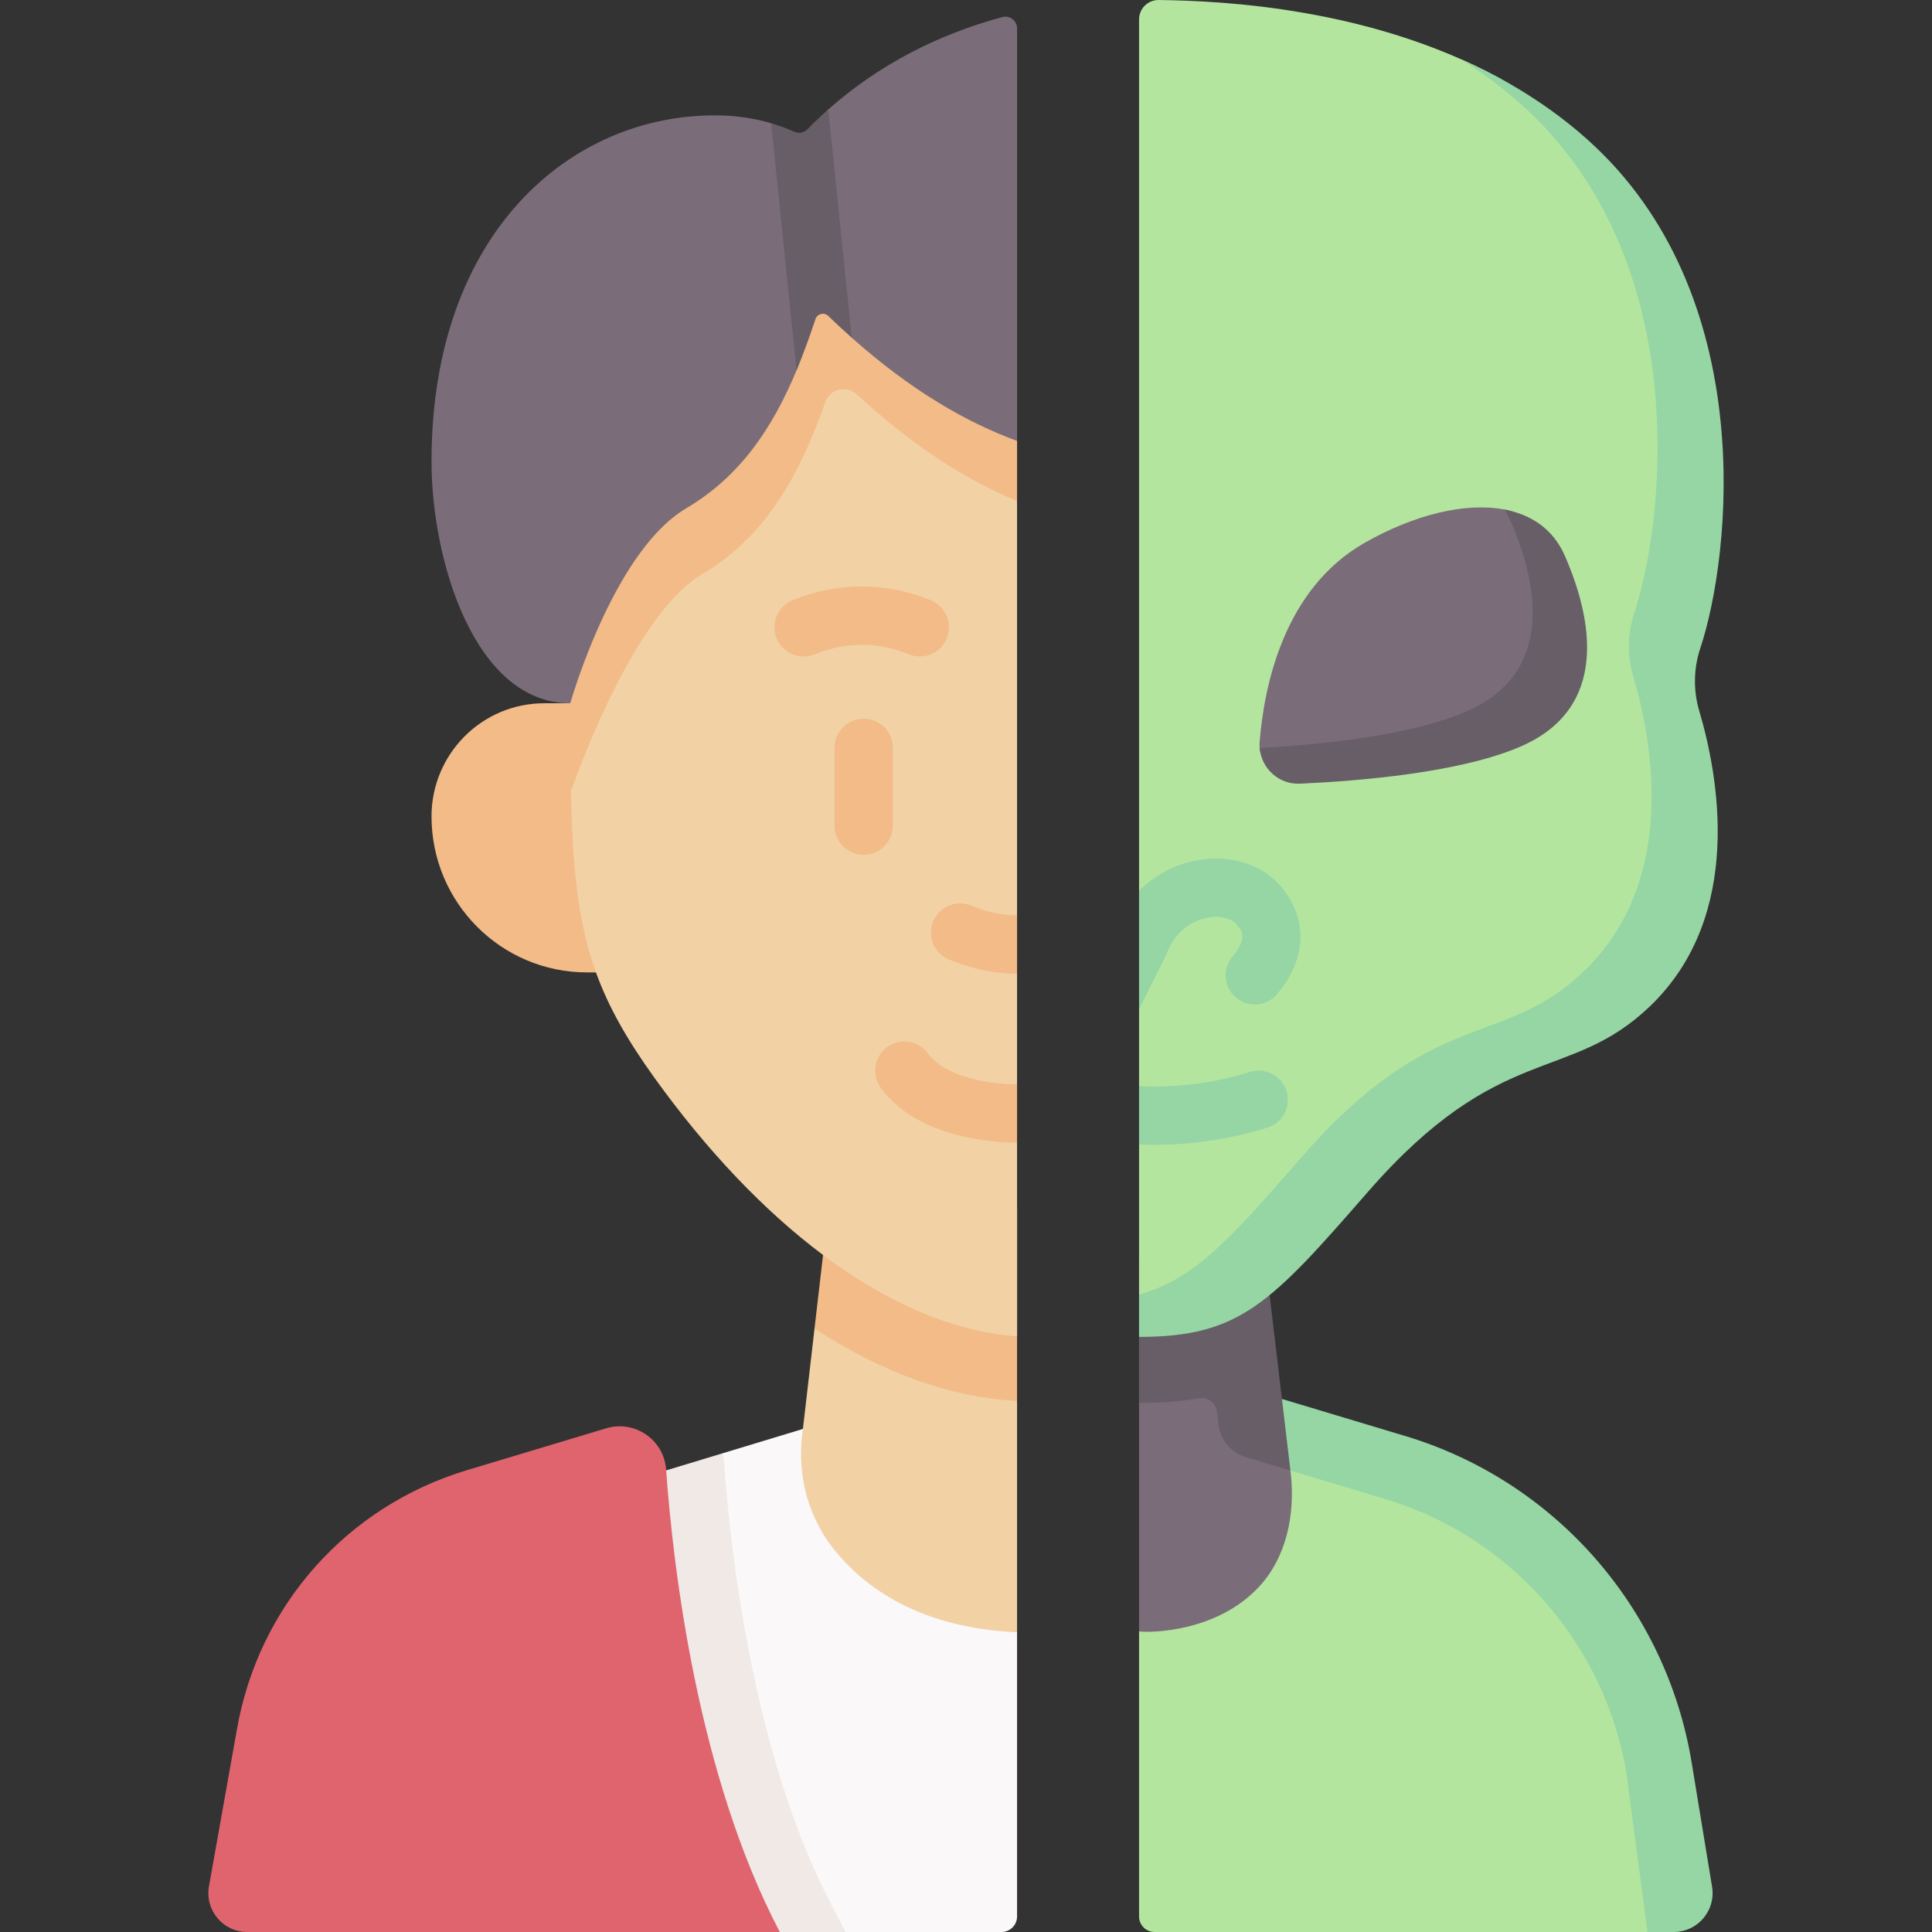
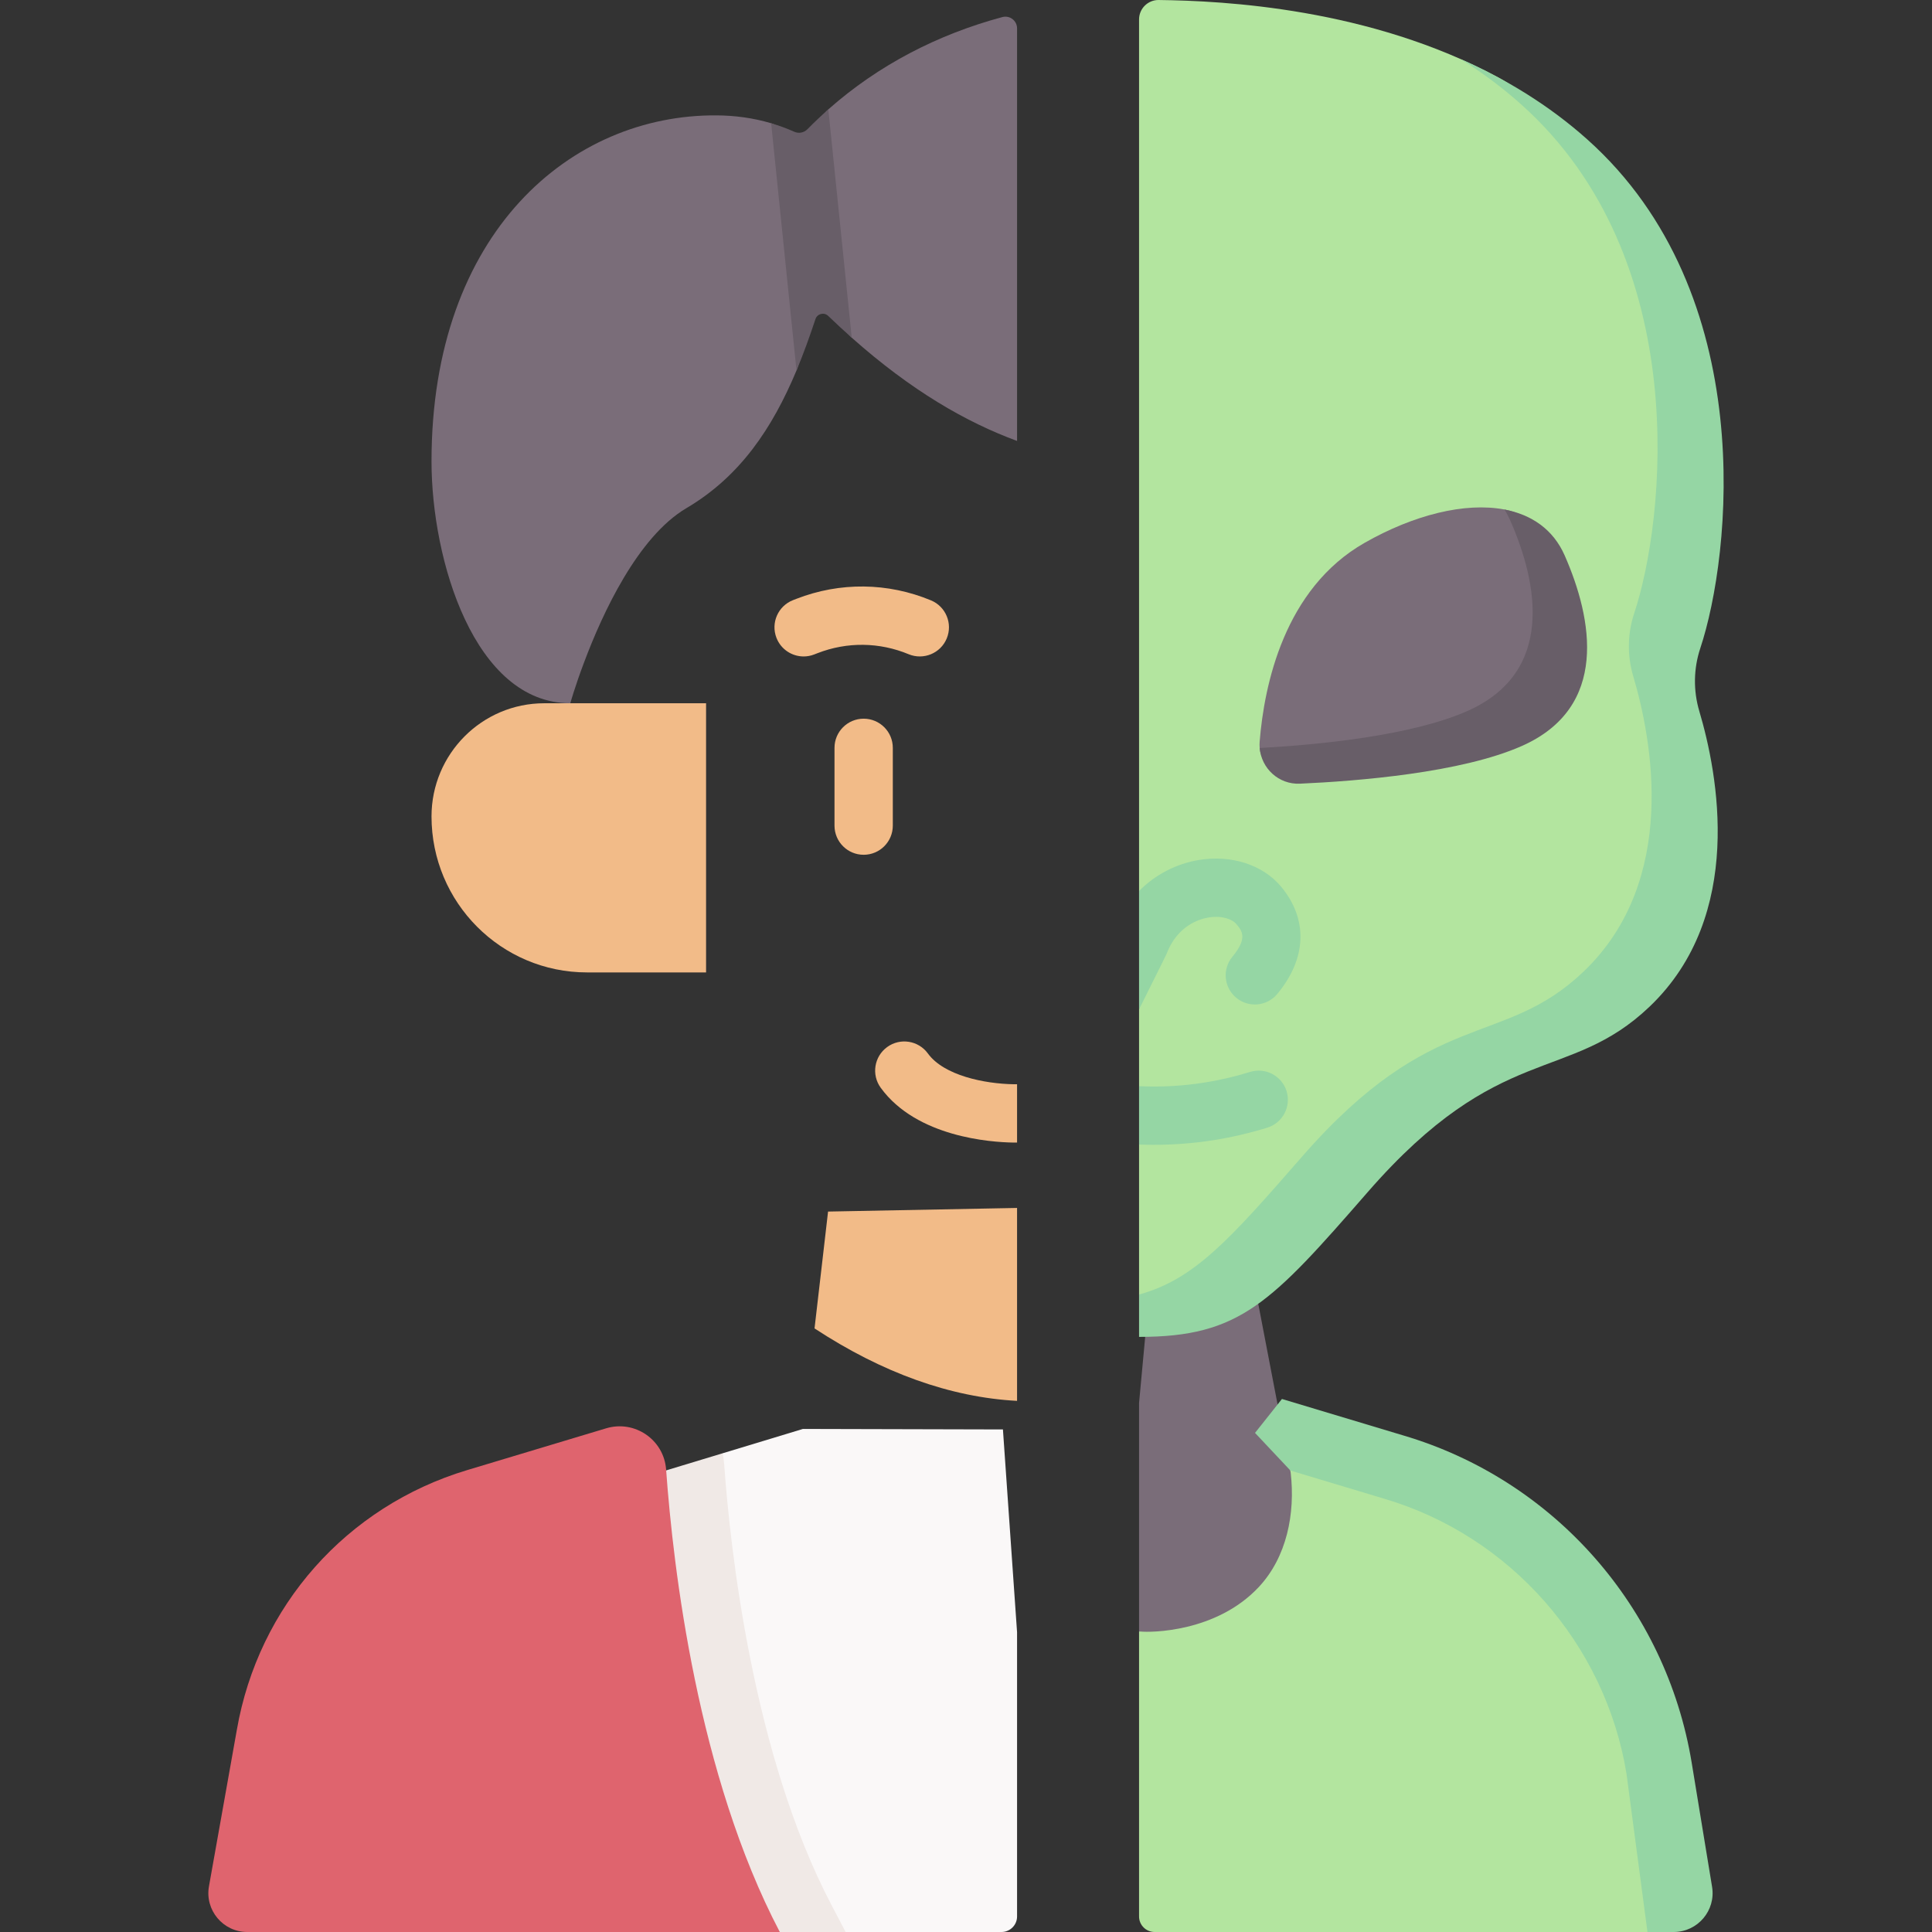
<svg xmlns="http://www.w3.org/2000/svg" id="Capa_1" height="512" viewBox="0 0 497 497" width="512">
  <rect x="0" y="0" width="497" height="497" fill="#333333" stroke="none" />
  <g>
    <path d="m206.546 367.59 51.454.13 3.636 52.17v73.11c0 2.209-1.791 4-4 4h-42.03l-28.59-33.09-18.21-21.09 6.86-27.67 10.23-41.3z" fill="#faf8f8" />
-     <path d="m226.126 311.67 29.089 5.641 6.421 43.059v59.52c-24.9-1.09-39.09-11.39-47.03-21.23-6.62-8.22-9.48-18.85-8.26-29.33l.2-1.74 2.99-25.86 8.1-14.68z" fill="#f2d1a5" />
    <path d="m213.016 311.67 48.62-.93v49.63c-17.13-.92-34.62-7.18-52.1-18.64l2.19-18.89z" fill="#f2bb88" />
    <path d="m75.713 447.48 11.347 38.829 113.543 10.691h16.93l-3.65-6.97c-20.33-38.77-26.05-91.99-27.57-113.07-.08-1.05-.21-2.09-.42-3.11l-61.53 18.64c-25.3 7.67-44.12 28.94-48.65 54.99z" fill="#f0e9e6" />
    <path d="m63.601 497c-6.225 0-10.937-5.626-9.845-11.754l7.166-40.226c5.54-31.9 28.25-57.51 59.25-66.84l35.76-10.752c7.353-2.211 14.872 2.951 15.422 10.609 1.838 25.554 8.1 78.638 29.247 118.963z" fill="#df646e" />
    <path d="m181.636 180.91v69.24h-30.63c-22.09 0-40-17.97-40-40.14 0-8.03 3.25-15.31 8.5-20.58 5.24-5.26 12.5-8.52 20.5-8.52z" fill="#f2bb88" />
    <path d="m293.018 493v-73.297l4.982-35.097 31.776-20.766 29.5 8.17c38.794 11.434 64.902 42.322 71.489 82.383l7.661 28.984c1.001 6.089-3.697 11.623-9.867 11.623l-4.753 2h-126.788c-2.209 0-4-1.791-4-4z" fill="#b3e59f" />
    <path d="m296.127 327.415-3.109 33.495v58.794l.4.001c2.49.266 19.424.266 30.377-11.422 7.22-7.704 9.446-18.915 8.229-29.438l-10.365-53.982z" fill="#7a6d79" />
    <path d="m430.556 497h-6.75l-5.4-40.76c-5.49-33.41-29.93-61.15-62.35-70.71l-24.1-7.24-9.105-9.684 6.925-8.726 31.18 9.37c38.79 11.44 67.64 44.17 74.23 84.23l5.24 31.9c1 6.09-3.7 11.62-9.87 11.62z" fill="#95d6a4" />
-     <path d="m329.776 359.88-.902-7.599c.001 0 .001-.001.002-.001l-4.82-40.61-16.36 6.41v.004l-14.681 5.756v37.07h.01c5.677 0 10.754-.403 15.391-1.202 2.252-.388 4.361 1.2 4.63 3.469.101.855.238 2.007.387 3.263.469 3.953 3.238 7.252 7.05 8.399l11.473 3.452z" fill="#685e68" />
    <path d="m295.446 340.351-2.429-7.341v-38.58l2.726-7.228-2.726-7.772v-19.78l2.982-18.205-2.982-12.245v-224.199c0-2.784 2.268-5.033 5.052-5 16.795.199 54.24 2.085 87.335 19.912 7.994 4.306 15.734 12.881 22.868 19.248 44.575 39.782 32.081 103.493 24.199 127.18-1.743 5.239-1.832 10.885-.259 16.178 4.77 16.055 11.535 48.899-13.021 72.387-20.918 20.008-36.698 10.47-70.723 49.532-24.837 28.511-27.073 35.916-53.022 35.913z" fill="#b3e59f" />
    <path d="m437.136 182.93c4.77 16.06 11.83 52.48-12.73 75.97-20.92 20-38.57 8.73-72.59 47.79-24.84 28.51-32.85 37.23-58.8 37.22v-10.9c14.16-3.86 23.32-14.12 41.8-35.32 34.02-39.06 51.67-27.79 72.59-47.79 24.56-23.49 17.5-59.91 12.73-75.97-1.57-5.29-1.48-10.94.26-16.18 7.88-23.68 15.45-91.15-29.12-130.93-4.92-4.39-10.13-8.25-15.52-11.62 11.38 5.02 22.55 11.72 32.52 20.62 44.57 39.78 37 107.25 29.12 130.93-1.74 5.24-1.83 10.89-.26 16.18z" fill="#95d6a4" />
-     <path d="m217.916 75.26 36.084 10.878 7.636 42.722v106.63l-3.296 9.372 3.296 5.288v28.77l-2.785 8.085 2.785 6.915v49.86c-14.67-1.08-29.56-7.04-44-16.73-1.98-1.33-3.95-2.73-5.91-4.21-15.38-11.5-30.1-27.14-43.33-45.52-7.09-9.85-11.87-18.29-15.09-27.17-4.63-12.79-6.03-26.5-6.44-46.66l.047-.497c0-5.96 3.533-14.443 4.363-22.083.11-1 .17-1.98.17-2.94l-1.14-7.72-14.64-98.99v-.02l-1.06-7.14 6.94.93 61.08 8.18 5.92.79 2.68.36z" fill="#f2d1a5" />
    <g>
-       <path d="m261.636 235.49v15c-4.8-.04-9.47-.83-13.96-2.34-.07-.02-.14-.05-.22-.07l-3.08-1.15c-3.89-1.43-5.87-5.75-4.43-9.63 1.43-3.89 5.75-5.87 9.63-4.43l2.98 1.1c2.93.97 5.99 1.48 9.08 1.52z" fill="#f2bb88" />
-     </g>
+       </g>
    <g>
      <path d="m222.172 219.889c-4.142 0-7.5-3.357-7.5-7.5v-20.009c0-4.143 3.358-7.5 7.5-7.5s7.5 3.357 7.5 7.5v20.009c0 4.142-3.358 7.5-7.5 7.5z" fill="#f2bb88" />
    </g>
    <g>
      <path d="m206.734 168.87c-3.005 0-5.841-1.818-6.994-4.788-1.499-3.861.416-8.206 4.277-9.705l.863-.335c11.21-4.358 23.503-4.215 34.613.4 3.825 1.59 5.637 5.979 4.048 9.804s-5.98 5.635-9.804 4.048c-7.518-3.125-15.837-3.221-23.425-.271l-.866.336c-.892.347-1.81.511-2.712.511z" fill="#f2bb88" />
    </g>
    <path d="m400.936 144.351c-2.947-6.687-6.938-11.965-13.919-13.285-10.16-1.922-23.354 1.382-35.975 8.574-20.7 11.796-25.825 36.622-26.998 51.103-.046.569-.045 1.13.001 1.679.436 5.257 6.473 7.83 11.913 7.59 14.785-.653 39.292-3.024 54.894-9.957 22.386-9.951 17.319-29.284 10.084-45.704z" fill="#7a6d79" />
    <path d="m391.536 191.88c-15.6 6.93-42.35 9.06-57.14 9.72-5.44.24-9.91-3.92-10.34-9.18 15.23-.84 39.09-3.15 53.48-9.54 22.39-9.95 18.19-32.6 10.96-49.02-.44-.99-.93-1.92-1.48-2.79 6.98 1.32 12.53 5.1 15.48 11.79 7.23 16.42 11.43 39.07-10.96 49.02z" fill="#685e68" />
    <g>
      <path d="m328.576 255.69c-2.65 3.19-7.37 3.63-10.56.98-3.19-2.64-3.63-7.37-.98-10.56 3.99-4.81 2.47-6.65.99-8.42-.99-1.2-3.65-2.24-7.11-1.67-2.31.37-7.97 2.02-10.78 9.25-.14.37-.16.42-7.12 14.38v-30.45c4.19-4.21 9.54-7.02 15.49-7.99 8.35-1.35 16.41 1.29 21.07 6.9 6.95 8.38 6.59 18.44-1 27.58z" fill="#95d6a4" />
    </g>
    <g>
      <path d="m326.026 290.08c-4.58 1.42-9.3 2.51-14.02 3.25-5.02.78-10.1 1.17-15.16 1.17-1.27 0-2.55-.02-3.82-.07h-.01v-15h.43c5.51.23 10.81-.07 16.25-.92 4-.63 8-1.55 11.88-2.76 3.96-1.23 8.16.99 9.39 4.94 1.22 3.96-.99 8.16-4.94 9.39z" fill="#95d6a4" />
    </g>
    <g fill="#f2bb88">
      <path d="m141.546 65.03-6.17 6.54c1.95-2.35 4.01-4.52 6.17-6.54z" />
-       <path d="m217.916 75.26 38.637 7.814 5.083 30.355v15.43c-11.9-4.92-24.67-12.67-38.53-24.99-.01 0-.02-.01-.02-.02-.89-.79-1.78-1.6-2.68-2.42-2.65-2.44-6.92-1.39-8.12 2.01-1.07 3.04-2.19 6-3.39 8.87-6.25 14.92-14.54 27.28-28.32 35.41-9.47 5.59-18.1 20.11-24.34 33.19-4.66 9.75-7.99 18.7-9.37 22.58v-.3c-.13-6.66-.16-14.02-.16-22.28l-11.33-109.34.29-.31 5.88-6.23 61.08 8.18 5.92.79 2.68.36z" />
      <path d="m141.546 65.03-6.17 6.54c1.95-2.35 4.01-4.52 6.17-6.54z" />
    </g>
    <path d="m213.076 28.14c12.904-11.417 28.177-19.29 44.773-23.747 1.908-.513 3.787.927 3.787 2.903v106.134c-13.03-4.8-27.1-12.85-42.53-26.56-2.13-1.89-5.26-8.4-7.88-12.51-.75-1.17-1.45-2.15-2.08-2.77-.22.7-.42 1.51-.6 2.41-1.26 6.11-1.73 16.06-3.45 20.81-.06.17-.13.34-.2.5-6.25 14.92-14.54 27.28-28.32 35.41-12.55 7.41-21.61 27.13-26.27 39.53-2.37 6.26-3.6 10.66-3.6 10.66-24.7 0-35.7-36.89-35.7-62.21 0-59.05 36-89.31 73.36-89.02 4.57.03 9.26.62 14.01 2.02.09.03.17.05.26.09 2.54.89 5.48 3.98 8.02 5.24 2.06-2.18 3.83-6.24 5.98-8.47.03-.04.07-.07.11-.1.11-.12.22-.22.33-.32z" fill="#7a6d79" />
    <path d="m219.106 86.87c-1.996-1.77-4.014-3.636-6.053-5.602-1.054-1.016-2.817-.58-3.277.81-1.517 4.587-3.118 9.01-4.881 13.232l-6.52-63.6c1.987.581 3.985 1.307 5.99 2.198 1.141.506 2.469.221 3.344-.669 1.741-1.772 3.534-3.473 5.376-5.089z" fill="#685e68" />
    <g>
      <path d="m261.636 278.92v15h-1.01c-5.65-.09-24.8-1.36-34.06-14.09-2.44-3.35-1.7-8.04 1.65-10.48s8.04-1.7 10.48 1.65c4.11 5.66 14.51 7.8 22.15 7.92z" fill="#f2bb88" />
    </g>
  </g>
</svg>